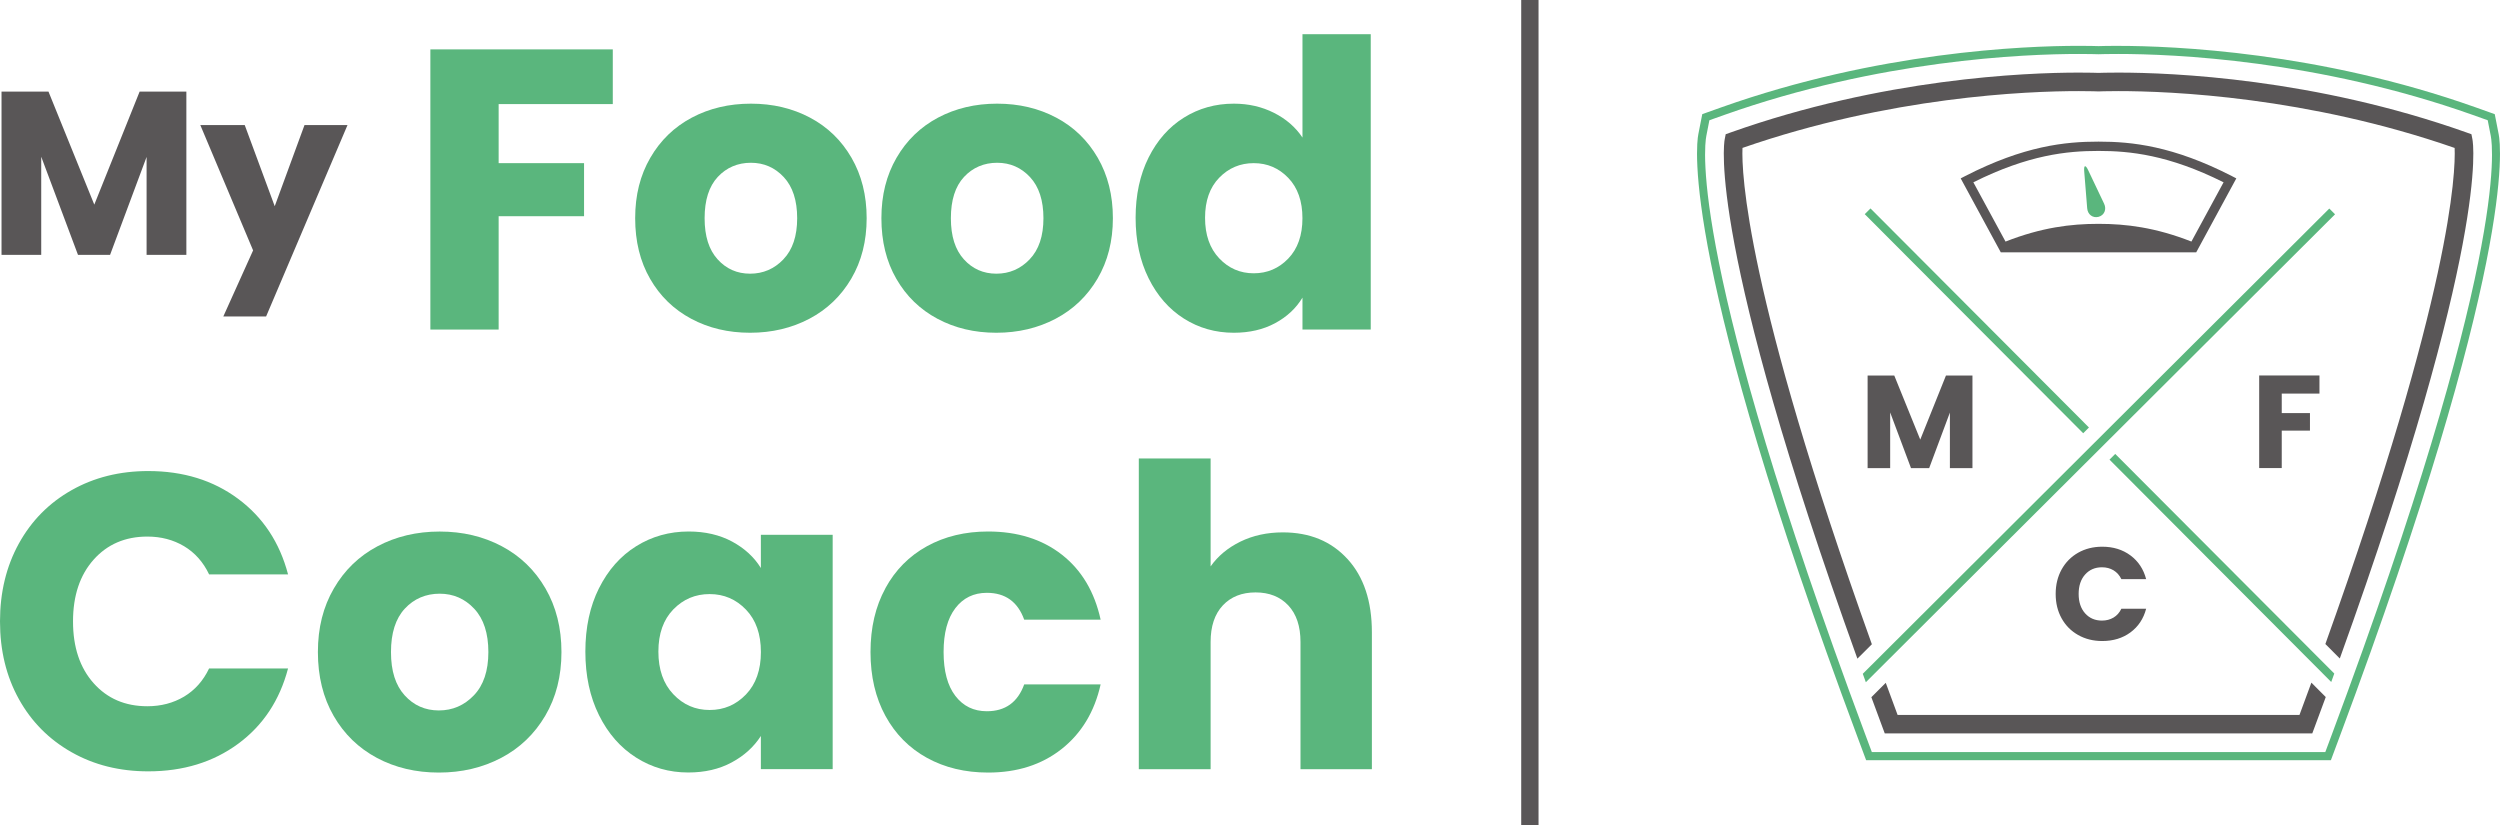
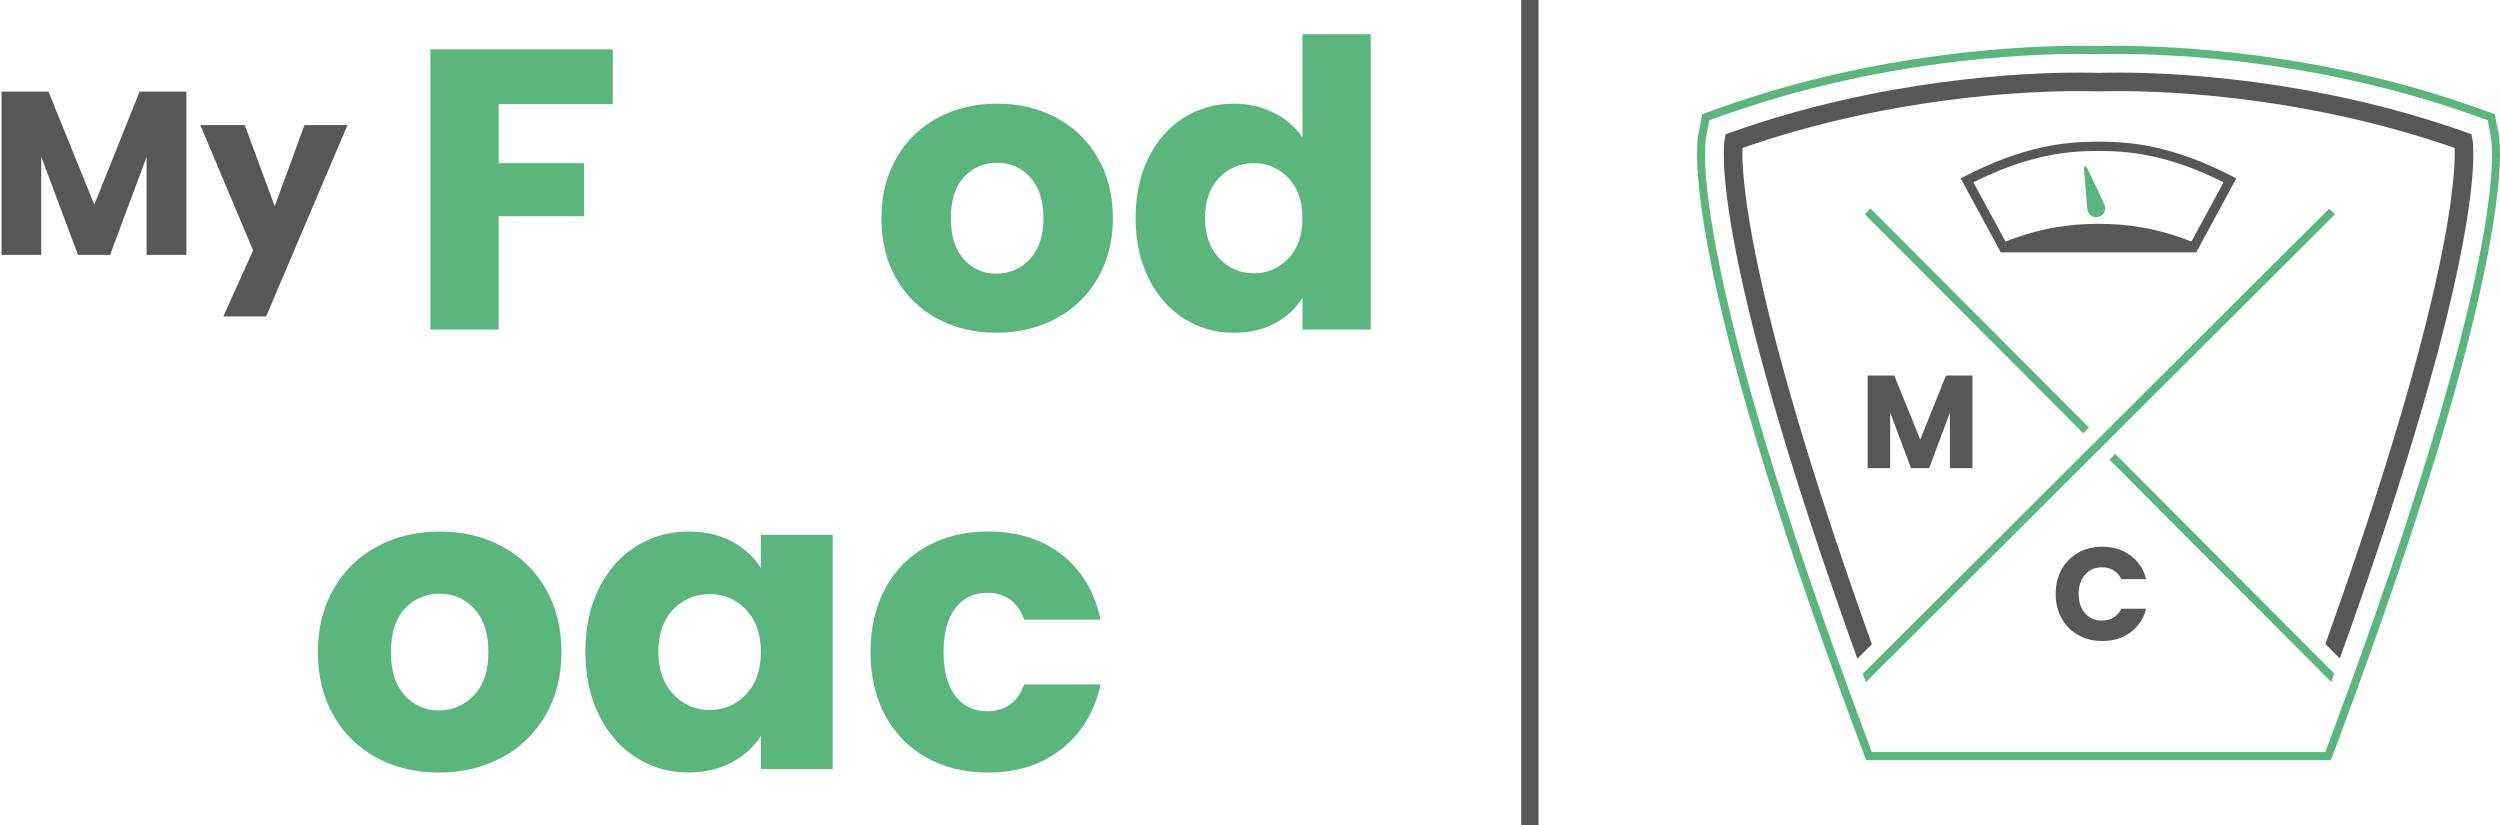
<svg xmlns="http://www.w3.org/2000/svg" id="Laag_1" data-name="Laag 1" viewBox="0 0 720.36 237.74">
  <defs>
    <style>
      .cls-1 {
        fill: #595657;
      }

      .cls-2 {
        fill: #5ab67d;
      }
    </style>
  </defs>
  <g>
    <path class="cls-1" d="M53.7,26.4v47.03h-11.46v-28.21l-10.52,28.21h-9.25l-10.59-28.27v28.27H.44V26.4h13.53l13.2,32.56,13.06-32.56h13.47Z" />
    <path class="cls-1" d="M100.13,36.04l-23.45,55.14h-12.33l8.58-19.03-15.21-36.11h12.8l8.64,23.38,8.58-23.38h12.4Z" />
  </g>
  <g>
    <path class="cls-2" d="M176.57,14.23v15.76h-32.89v17.02h24.61v15.29h-24.61v32.66h-19.67V14.23h52.56Z" />
-     <path class="cls-2" d="M199.17,91.85c-5.02-2.68-8.97-6.51-11.84-11.5-2.88-4.98-4.31-10.81-4.31-17.48s1.46-12.4,4.37-17.42c2.91-5.02,6.9-8.87,11.96-11.56,5.06-2.68,10.73-4.02,17.02-4.02s11.96,1.34,17.02,4.02c5.06,2.68,9.05,6.54,11.96,11.56,2.91,5.02,4.37,10.83,4.37,17.42s-1.48,12.4-4.43,17.42c-2.95,5.02-6.98,8.87-12.08,11.56-5.1,2.68-10.79,4.03-17.08,4.03s-11.94-1.34-16.96-4.03ZM225.73,74.72c2.65-2.76,3.97-6.71,3.97-11.84s-1.29-9.08-3.85-11.84c-2.57-2.76-5.73-4.14-9.49-4.14s-7.01,1.36-9.54,4.08c-2.53,2.72-3.79,6.69-3.79,11.9s1.25,9.08,3.74,11.84c2.49,2.76,5.62,4.14,9.37,4.14s6.96-1.38,9.6-4.14Z" />
    <path class="cls-2" d="M270.12,91.85c-5.02-2.68-8.97-6.51-11.84-11.5-2.88-4.98-4.31-10.81-4.31-17.48s1.46-12.4,4.37-17.42c2.91-5.02,6.9-8.87,11.96-11.56,5.06-2.68,10.73-4.02,17.02-4.02s11.96,1.34,17.02,4.02c5.06,2.68,9.05,6.54,11.96,11.56,2.91,5.02,4.37,10.83,4.37,17.42s-1.48,12.4-4.43,17.42c-2.95,5.02-6.98,8.87-12.08,11.56-5.1,2.68-10.79,4.03-17.08,4.03s-11.94-1.34-16.96-4.03ZM296.69,74.72c2.65-2.76,3.97-6.71,3.97-11.84s-1.29-9.08-3.85-11.84c-2.57-2.76-5.73-4.14-9.49-4.14s-7.01,1.36-9.54,4.08c-2.53,2.72-3.79,6.69-3.79,11.9s1.25,9.08,3.74,11.84c2.49,2.76,5.62,4.14,9.37,4.14s6.96-1.38,9.6-4.14Z" />
    <path class="cls-2" d="M330.96,45.39c2.49-4.98,5.88-8.82,10.18-11.5,4.29-2.68,9.09-4.02,14.38-4.02,4.22,0,8.07.88,11.56,2.64,3.49,1.76,6.23,4.14,8.22,7.13V9.86h19.67v85.1h-19.67v-9.2c-1.84,3.07-4.47,5.52-7.88,7.36-3.41,1.84-7.38,2.76-11.9,2.76-5.29,0-10.08-1.36-14.38-4.08-4.29-2.72-7.69-6.59-10.18-11.62-2.49-5.02-3.74-10.83-3.74-17.42s1.25-12.38,3.74-17.37ZM371.21,51.26c-2.72-2.83-6.04-4.25-9.95-4.25s-7.23,1.4-9.95,4.2c-2.72,2.8-4.08,6.65-4.08,11.56s1.36,8.8,4.08,11.67c2.72,2.88,6.04,4.31,9.95,4.31s7.23-1.42,9.95-4.25c2.72-2.84,4.08-6.71,4.08-11.62s-1.36-8.78-4.08-11.62Z" />
  </g>
  <g>
-     <path class="cls-2" d="M5.44,156.61c3.63-6.57,8.69-11.7,15.19-15.37,6.49-3.67,13.85-5.51,22.08-5.51,10.08,0,18.71,2.66,25.89,7.99,7.18,5.32,11.98,12.58,14.4,21.78h-22.75c-1.69-3.55-4.1-6.25-7.2-8.11-3.11-1.85-6.64-2.78-10.59-2.78-6.37,0-11.54,2.22-15.49,6.66-3.95,4.44-5.93,10.37-5.93,17.79s1.98,13.35,5.93,17.79c3.95,4.44,9.11,6.65,15.49,6.65,3.95,0,7.48-.93,10.59-2.78,3.1-1.86,5.51-4.56,7.2-8.11h22.75c-2.42,9.2-7.22,16.44-14.4,21.72-7.18,5.28-15.81,7.93-25.89,7.93-8.23,0-15.59-1.83-22.08-5.51-6.49-3.67-11.56-8.77-15.19-15.31s-5.44-13.99-5.44-22.38,1.81-15.87,5.44-22.45Z" />
    <path class="cls-2" d="M108.6,218.38c-5.28-2.82-9.44-6.86-12.46-12.1-3.02-5.24-4.54-11.37-4.54-18.39s1.53-13.05,4.6-18.33c3.06-5.28,7.26-9.34,12.58-12.16,5.32-2.82,11.29-4.24,17.91-4.24s12.58,1.41,17.91,4.24c5.32,2.82,9.52,6.88,12.58,12.16,3.06,5.28,4.6,11.4,4.6,18.33s-1.55,13.05-4.66,18.33c-3.11,5.28-7.34,9.34-12.71,12.16-5.37,2.82-11.35,4.23-17.97,4.23s-12.56-1.41-17.85-4.23ZM136.55,200.35c2.78-2.9,4.17-7.06,4.17-12.46s-1.35-9.56-4.05-12.46c-2.7-2.9-6.03-4.36-9.98-4.36s-7.38,1.43-10.04,4.3c-2.66,2.86-3.99,7.04-3.99,12.52s1.31,9.56,3.93,12.46c2.62,2.9,5.91,4.36,9.86,4.36s7.32-1.45,10.1-4.36Z" />
    <path class="cls-2" d="M172.6,169.49c2.62-5.24,6.19-9.28,10.71-12.1,4.52-2.82,9.56-4.24,15.12-4.24,4.76,0,8.93.97,12.52,2.9,3.59,1.94,6.35,4.48,8.29,7.62v-9.56h20.69v67.52h-20.69v-9.56c-2.02,3.15-4.82,5.69-8.41,7.62-3.59,1.94-7.77,2.9-12.52,2.9-5.49,0-10.49-1.43-15-4.29-4.52-2.86-8.09-6.94-10.71-12.22-2.62-5.28-3.93-11.39-3.93-18.33s1.31-13.03,3.93-18.27ZM214.95,175.66c-2.86-2.98-6.35-4.48-10.47-4.48s-7.6,1.47-10.47,4.42c-2.86,2.95-4.3,7-4.3,12.16s1.43,9.26,4.3,12.28c2.86,3.03,6.35,4.54,10.47,4.54s7.6-1.49,10.47-4.48c2.86-2.98,4.3-7.06,4.3-12.22s-1.43-9.24-4.3-12.22Z" />
    <path class="cls-2" d="M255.12,169.49c2.86-5.24,6.86-9.28,11.98-12.1,5.12-2.82,10.99-4.24,17.61-4.24,8.47,0,15.55,2.22,21.24,6.66,5.69,4.44,9.42,10.69,11.19,18.75h-22.02c-1.86-5.16-5.44-7.74-10.77-7.74-3.79,0-6.82,1.47-9.07,4.42-2.26,2.95-3.39,7.16-3.39,12.64s1.13,9.7,3.39,12.64c2.26,2.95,5.28,4.42,9.07,4.42,5.32,0,8.91-2.58,10.77-7.74h22.02c-1.77,7.91-5.53,14.12-11.25,18.63-5.73,4.52-12.79,6.78-21.17,6.78-6.62,0-12.48-1.41-17.61-4.23-5.12-2.82-9.12-6.86-11.98-12.1-2.86-5.24-4.3-11.37-4.3-18.39s1.43-13.15,4.3-18.39Z" />
-     <path class="cls-2" d="M388.28,161.08c4.68,5.12,7.02,12.16,7.02,21.11v39.45h-20.57v-36.66c0-4.52-1.17-8.03-3.51-10.53-2.34-2.5-5.49-3.75-9.44-3.75s-7.1,1.25-9.44,3.75c-2.34,2.5-3.51,6.01-3.51,10.53v36.66h-20.69v-89.54h20.69v31.1c2.1-2.98,4.96-5.36,8.59-7.14,3.63-1.77,7.7-2.66,12.22-2.66,7.74,0,13.96,2.56,18.63,7.68Z" />
  </g>
  <g>
    <path class="cls-2" d="M610.33,15.55c15.84,0,57.49,1.71,102.17,17.56l4.32,1.54.88,4.5c.65,3.34,4.91,36.61-45.73,172.33l-1.95,5.23h-130.66l-1.95-5.23c-50.65-135.72-46.39-168.99-45.74-172.33l.88-4.5,4.32-1.54c44.67-15.85,86.33-17.56,102.17-17.56,2.93,0,4.88.06,5.65.08.78-.03,2.72-.08,5.65-.08M610.33,13.21c-2.81,0-4.72.05-5.65.08-.79-.03-2.75-.08-5.65-.08-15.96,0-57.94,1.72-102.95,17.69l-4.32,1.54-1.26.45-.26,1.31-.88,4.5c-.66,3.42-5,37.33,45.84,173.6l1.95,5.23.57,1.52h133.91l.57-1.52,1.95-5.23c50.84-136.24,46.5-170.17,45.84-173.59l-.88-4.5-.26-1.31-1.25-.45-4.32-1.54c-45.01-15.97-86.99-17.69-102.95-17.69h0Z" />
    <g>
      <rect class="cls-2" x="568.47" y="47.9" width="2.34" height="89.15" transform="translate(100.96 429.2) rotate(-44.92)" />
      <path class="cls-2" d="M609.5,130.79l-1.66,1.65,63.89,64.07c.3-.82.59-1.62.88-2.43l-63.12-63.29Z" />
      <path class="cls-2" d="M671.17,60.09l-134.42,134.06c.29.81.58,1.61.88,2.43l135.2-134.83-1.65-1.65Z" />
    </g>
    <path class="cls-2" d="M604.68,62.48c-1.65.44-3.13-.67-3.27-2.46l-.86-10.68c-.14-1.8.37-1.93,1.14-.31l4.6,9.68c.77,1.63.05,3.32-1.6,3.77Z" />
  </g>
  <g>
    <g>
-       <path class="cls-1" d="M662.58,206h-115.8c-1.17-3.14-2.3-6.22-3.41-9.25l-4.15,4.14c1.05,2.86,2.12,5.75,3.22,8.71l.64,1.72h123.19l.64-1.72c1.11-2.97,2.18-5.88,3.24-8.75l-4.14-4.15c-1.12,3.05-2.26,6.14-3.43,9.3Z" />
      <path class="cls-1" d="M502.06,42.63c42.48-14.77,81.87-16.38,96.96-16.38,3.53,0,5.51.09,5.53.09h.13s.13,0,.13,0c.02,0,2-.09,5.53-.09,15.09,0,54.47,1.61,96.95,16.38.29,7.06-.89,41.45-37.25,142.94l4.16,4.17c43.15-119.8,38.45-148.37,38.22-149.58l-.29-1.48-1.42-.51c-43.86-15.57-84.8-17.25-100.36-17.25-3.3,0-5.12.07-5.45.08h-.21s-.21,0-.21,0c-.33-.01-2.15-.08-5.45-.08-15.57,0-56.5,1.68-100.36,17.25l-1.42.51-.29,1.49c-.23,1.2-4.94,29.77,38.24,149.62l4.17-4.15c-36.42-101.63-37.57-136.01-37.28-143.01Z" />
    </g>
    <path class="cls-1" d="M643.17,50.77c-17.06-8.77-28.99-9.96-38.4-9.96h-.18c-9.42,0-21.34,1.18-38.41,9.96l-1.22.63,11.55,21.3h56.32l11.55-21.3-1.22-.63ZM631.46,69.61c-10.39-4.08-18.85-5.11-26.71-5.11h-.16c-7.86,0-16.32,1.03-26.71,5.11l-9.27-17.08c15.91-7.95,27.09-9.04,35.96-9.04h.18c8.87,0,20.06,1.09,35.96,9.04l-9.27,17.08Z" />
  </g>
  <rect class="cls-1" x="438.33" width="4.99" height="237.74" />
  <path class="cls-1" d="M568.35,108.2v26.68h-6.5v-16l-5.97,16h-5.24l-6-16.04v16.04h-6.5v-26.68h7.68l7.49,18.47,7.41-18.47h7.64Z" />
-   <path class="cls-1" d="M668.34,108.2v5.21h-10.87v5.62h8.13v5.05h-8.13v10.79h-6.5v-26.68h17.37Z" />
  <path class="cls-1" d="M594.04,164.09c1.14-2.06,2.73-3.67,4.77-4.83,2.04-1.15,4.35-1.73,6.94-1.73,3.17,0,5.88.84,8.13,2.51,2.25,1.67,3.76,3.95,4.52,6.84h-7.14c-.53-1.11-1.29-1.96-2.26-2.55-.98-.58-2.08-.87-3.33-.87-2,0-3.62.7-4.86,2.09-1.24,1.39-1.86,3.26-1.86,5.59s.62,4.19,1.86,5.59c1.24,1.39,2.86,2.09,4.86,2.09,1.24,0,2.35-.29,3.33-.87.97-.58,1.73-1.43,2.26-2.55h7.14c-.76,2.89-2.27,5.16-4.52,6.82s-4.97,2.49-8.13,2.49c-2.58,0-4.9-.58-6.94-1.73-2.04-1.15-3.63-2.75-4.77-4.81-1.14-2.05-1.71-4.39-1.71-7.03s.57-4.98,1.71-7.05Z" />
</svg>